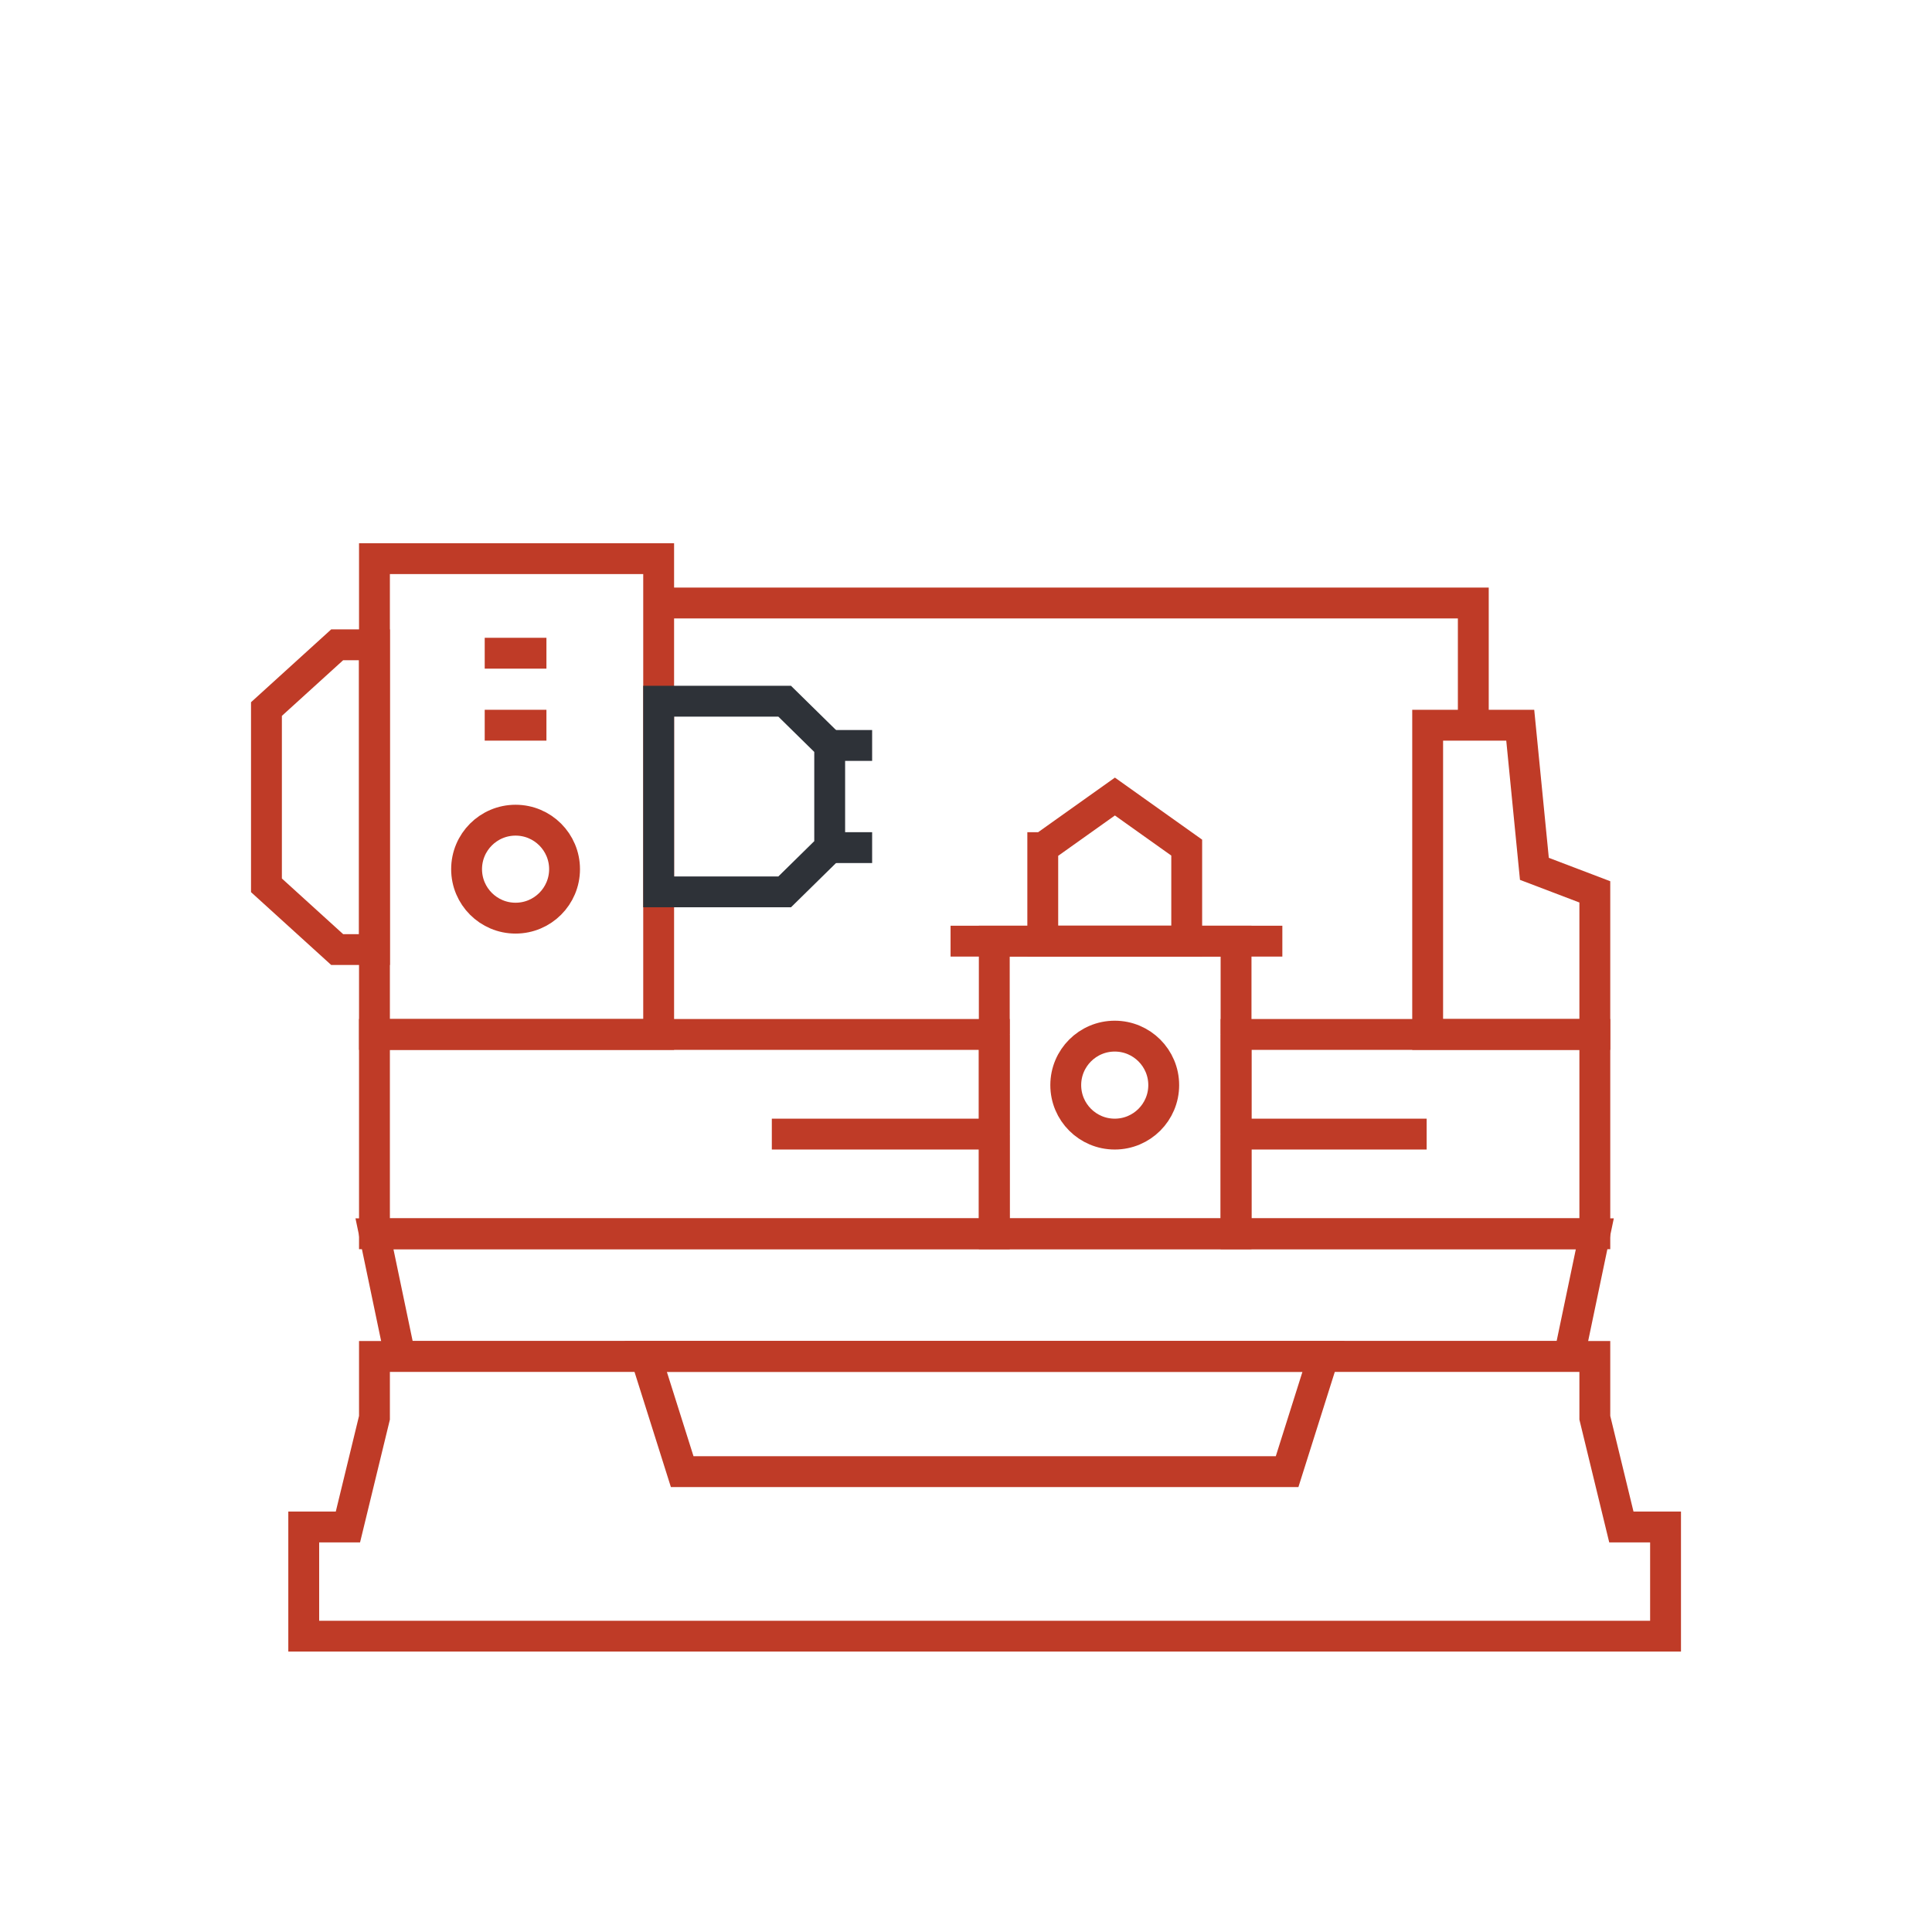
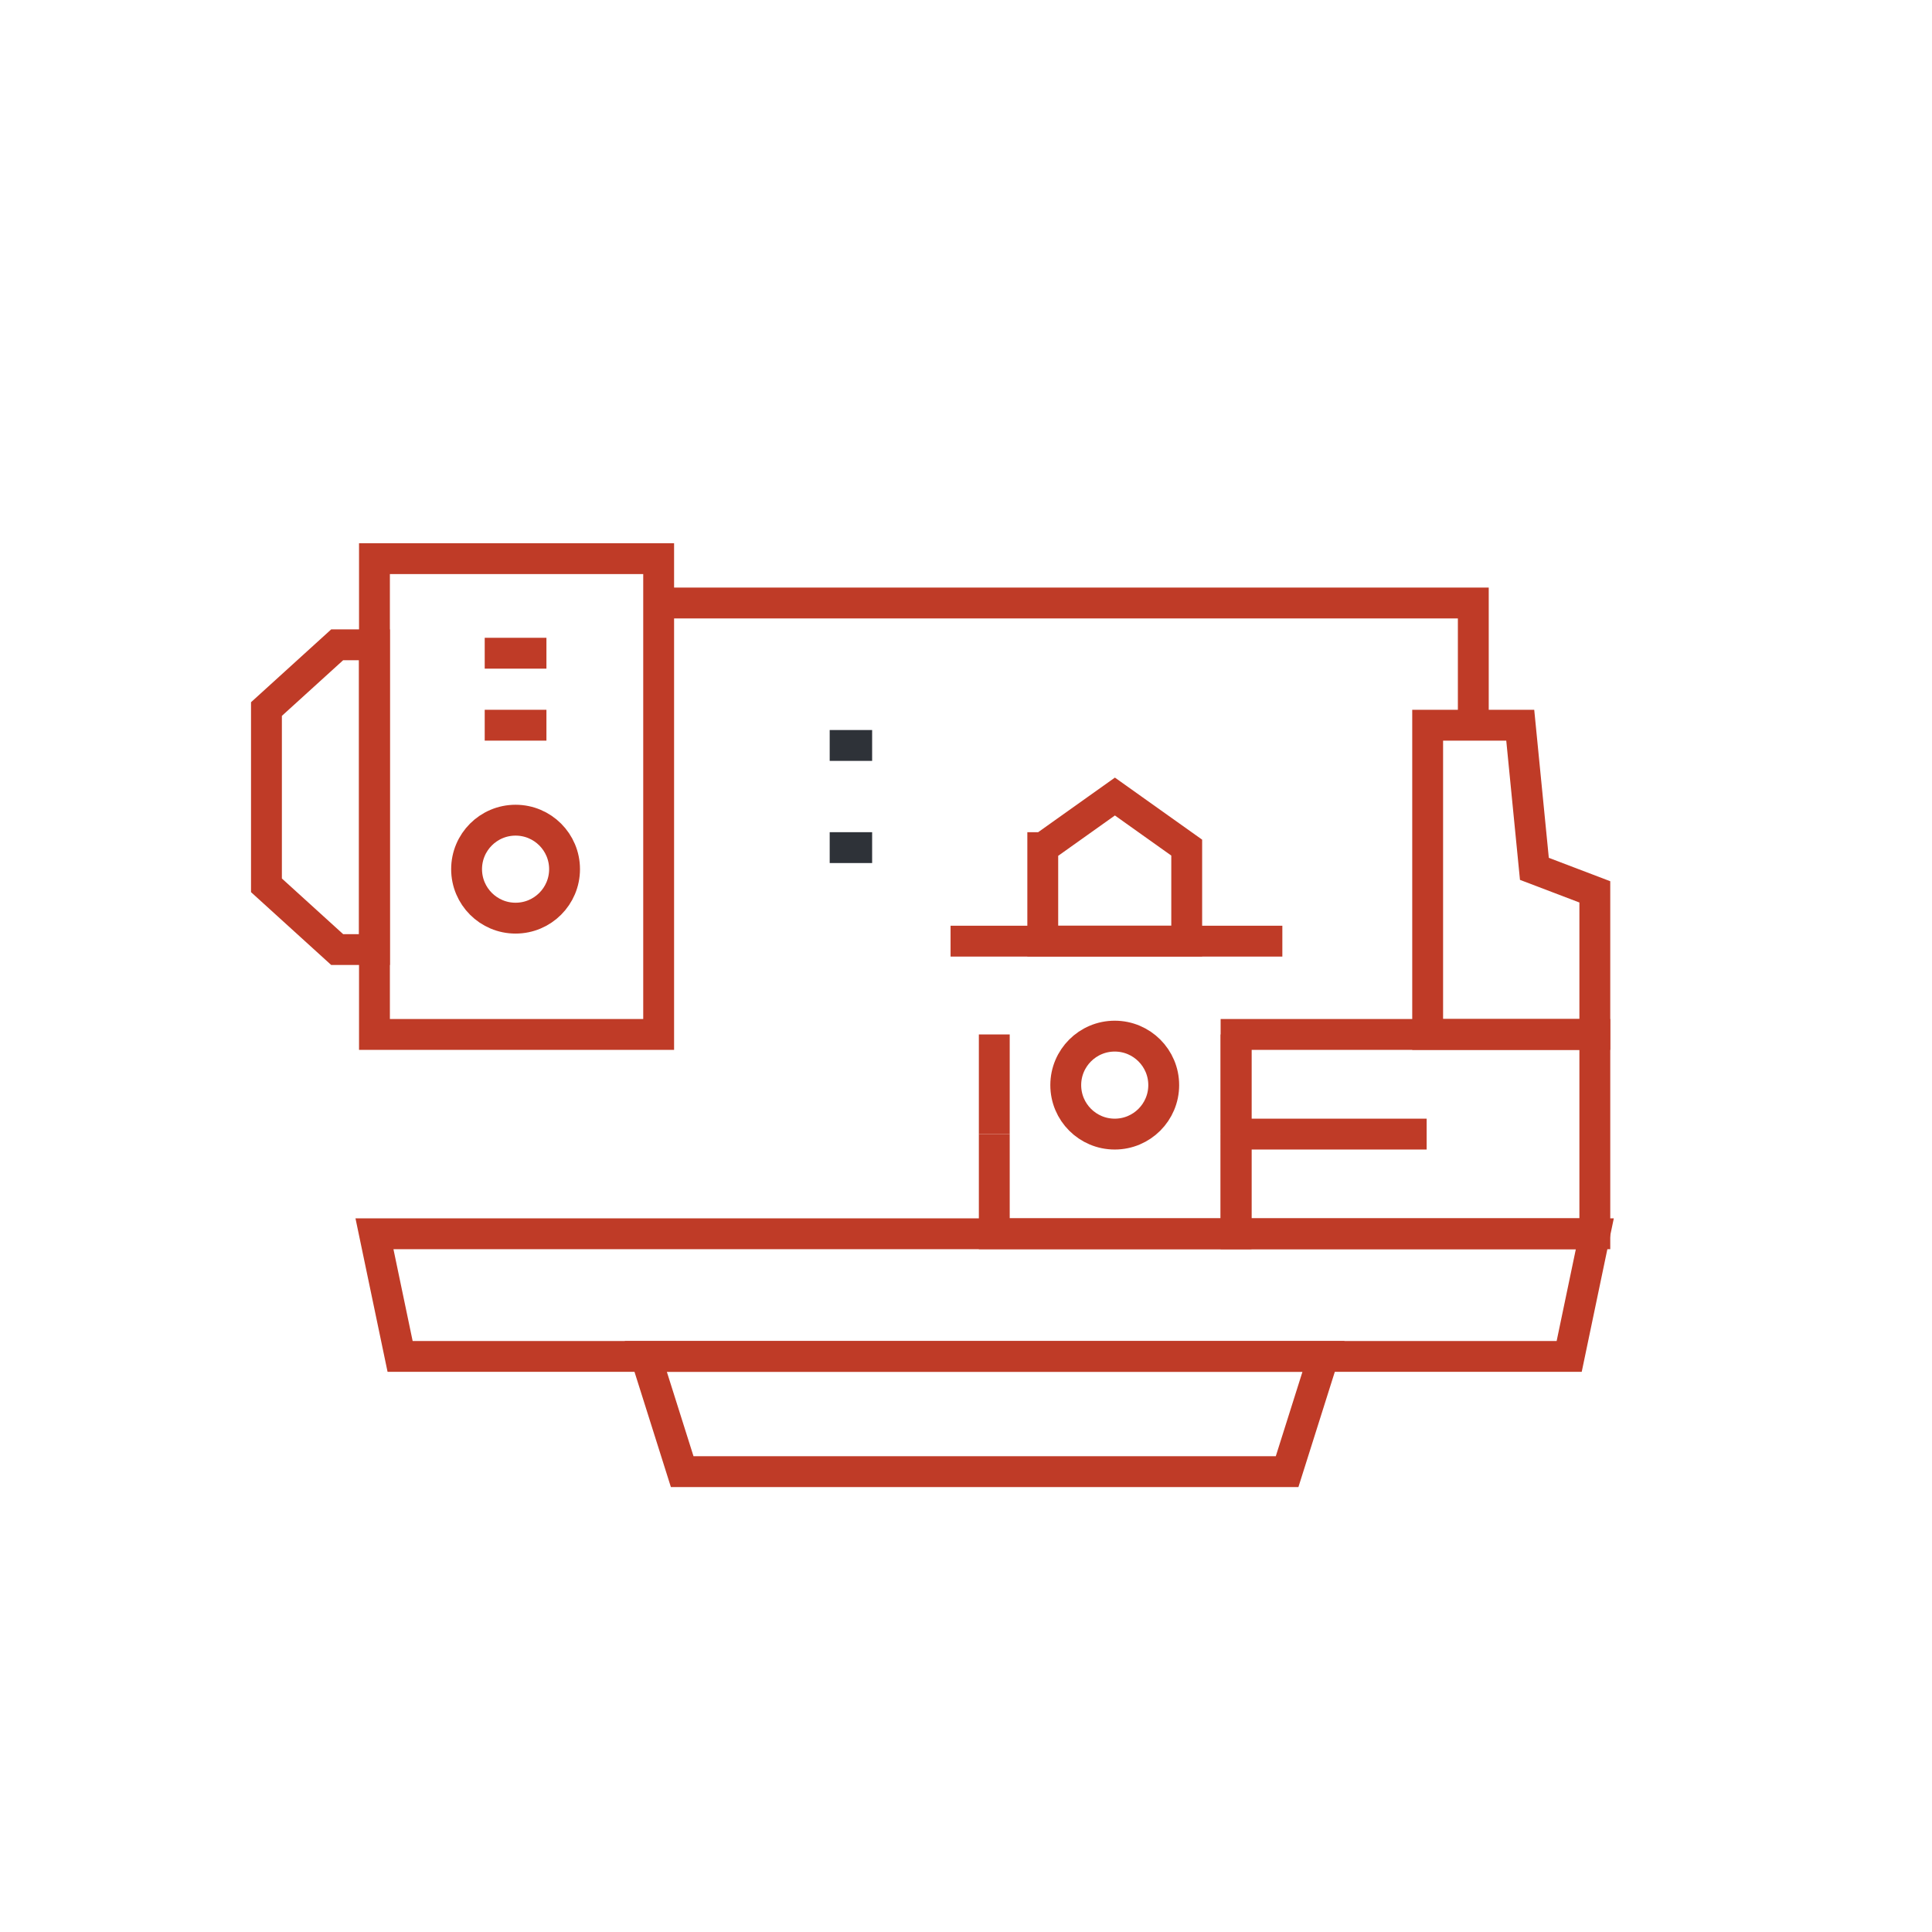
<svg xmlns="http://www.w3.org/2000/svg" version="1.0" id="Calque_1" x="0px" y="0px" width="150px" height="150px" viewBox="0 0 150 150" enable-background="new 0 0 150 150" xml:space="preserve">
  <g>
    <polygon fill="none" stroke="#BF3B27" stroke-width="2.396" stroke-miterlimit="10" points="26.178,50.062 20.687,55.05    20.687,68.736 26.178,73.724 29.073,73.724 29.073,50.062  " />
    <rect x="29.073" y="43.373" fill="none" stroke="#BF3B27" stroke-width="2.396" stroke-miterlimit="10" width="22.065" height="36.941" />
-     <polygon fill="none" stroke="#2E3238" stroke-width="2.396" stroke-miterlimit="10" points="60.922,54.443 51.138,54.443    51.138,69.244 60.922,69.244 64.417,65.809 64.417,57.877  " />
    <polygon fill="none" stroke="#BF3B27" stroke-width="2.396" stroke-miterlimit="10" points="102.756,105.312 50.14,105.312    52.966,114.259 99.93,114.259  " />
    <polygon fill="none" stroke="#BF3B27" stroke-width="2.396" stroke-miterlimit="10" points="123.822,95.789 29.073,95.789    31.064,105.312 121.831,105.312  " />
-     <polygon fill="none" stroke="#BF3B27" stroke-width="2.396" stroke-miterlimit="10" points="125.882,118.553 123.822,110.074    123.822,105.312 29.073,105.312 29.073,110.074 27.013,118.553 23.582,118.553 23.582,127.032 129.313,127.032 129.313,118.553     " />
    <line fill="none" stroke="#2E3238" stroke-width="2.396" stroke-miterlimit="10" x1="64.417" y1="57.877" x2="67.712" y2="57.877" />
    <line fill="none" stroke="#2E3238" stroke-width="2.396" stroke-miterlimit="10" x1="64.417" y1="65.809" x2="67.712" y2="65.809" />
    <circle fill="none" stroke="#BF3B27" stroke-width="2.396" stroke-miterlimit="10" cx="86.548" cy="84.248" r="3.803" />
    <circle fill="none" stroke="#BF3B27" stroke-width="2.396" stroke-miterlimit="10" cx="40.029" cy="67.482" r="3.803" />
    <line fill="none" stroke="#BF3B27" stroke-width="2.396" stroke-miterlimit="10" x1="37.633" y1="50.716" x2="42.425" y2="50.716" />
    <line fill="none" stroke="#BF3B27" stroke-width="2.396" stroke-miterlimit="10" x1="37.633" y1="56.305" x2="42.425" y2="56.305" />
    <g>
-       <polygon fill="none" stroke="#BF3B27" stroke-width="2.396" stroke-miterlimit="10" points="59.924,88.051 77.196,88.051     77.196,80.314 29.073,80.314 29.073,95.789 77.196,95.789 77.196,88.051   " />
      <polygon fill="none" stroke="#BF3B27" stroke-width="2.396" stroke-miterlimit="10" points="95.967,80.314 95.967,88.051     110.765,88.051 95.967,88.051 95.967,95.789 123.822,95.789 123.822,80.314   " />
-       <polyline fill="none" stroke="#BF3B27" stroke-width="2.396" stroke-miterlimit="10" points="95.967,80.314 95.967,73.071     77.196,73.071 77.196,80.314   " />
      <line fill="none" stroke="#BF3B27" stroke-width="2.396" stroke-miterlimit="10" x1="77.196" y1="80.314" x2="77.196" y2="88.051" />
      <line fill="none" stroke="#BF3B27" stroke-width="2.396" stroke-miterlimit="10" x1="95.967" y1="88.051" x2="95.967" y2="80.314" />
      <polyline fill="none" stroke="#BF3B27" stroke-width="2.396" stroke-miterlimit="10" points="77.196,88.051 77.196,95.789     95.967,95.789 95.967,88.051   " />
    </g>
    <line fill="none" stroke="#BF3B27" stroke-width="2.396" stroke-miterlimit="10" x1="99.561" y1="73.071" x2="73.802" y2="73.071" />
    <polygon fill="none" stroke="#BF3B27" stroke-width="2.396" stroke-miterlimit="10" points="86.561,61.843 80.985,65.809    80.96,65.809 80.96,73.071 92.136,73.071 92.136,65.809  " />
    <polygon fill="none" stroke="#BF3B27" stroke-width="2.396" stroke-miterlimit="10" points="110.843,56.305 118.031,56.305    119.13,67.457 123.822,69.244 123.822,80.314 110.843,80.314  " />
    <polyline fill="none" stroke="#BF3B27" stroke-width="2.396" stroke-miterlimit="10" points="51.138,46.817 114.387,46.817    114.387,56.305  " />
  </g>
</svg>